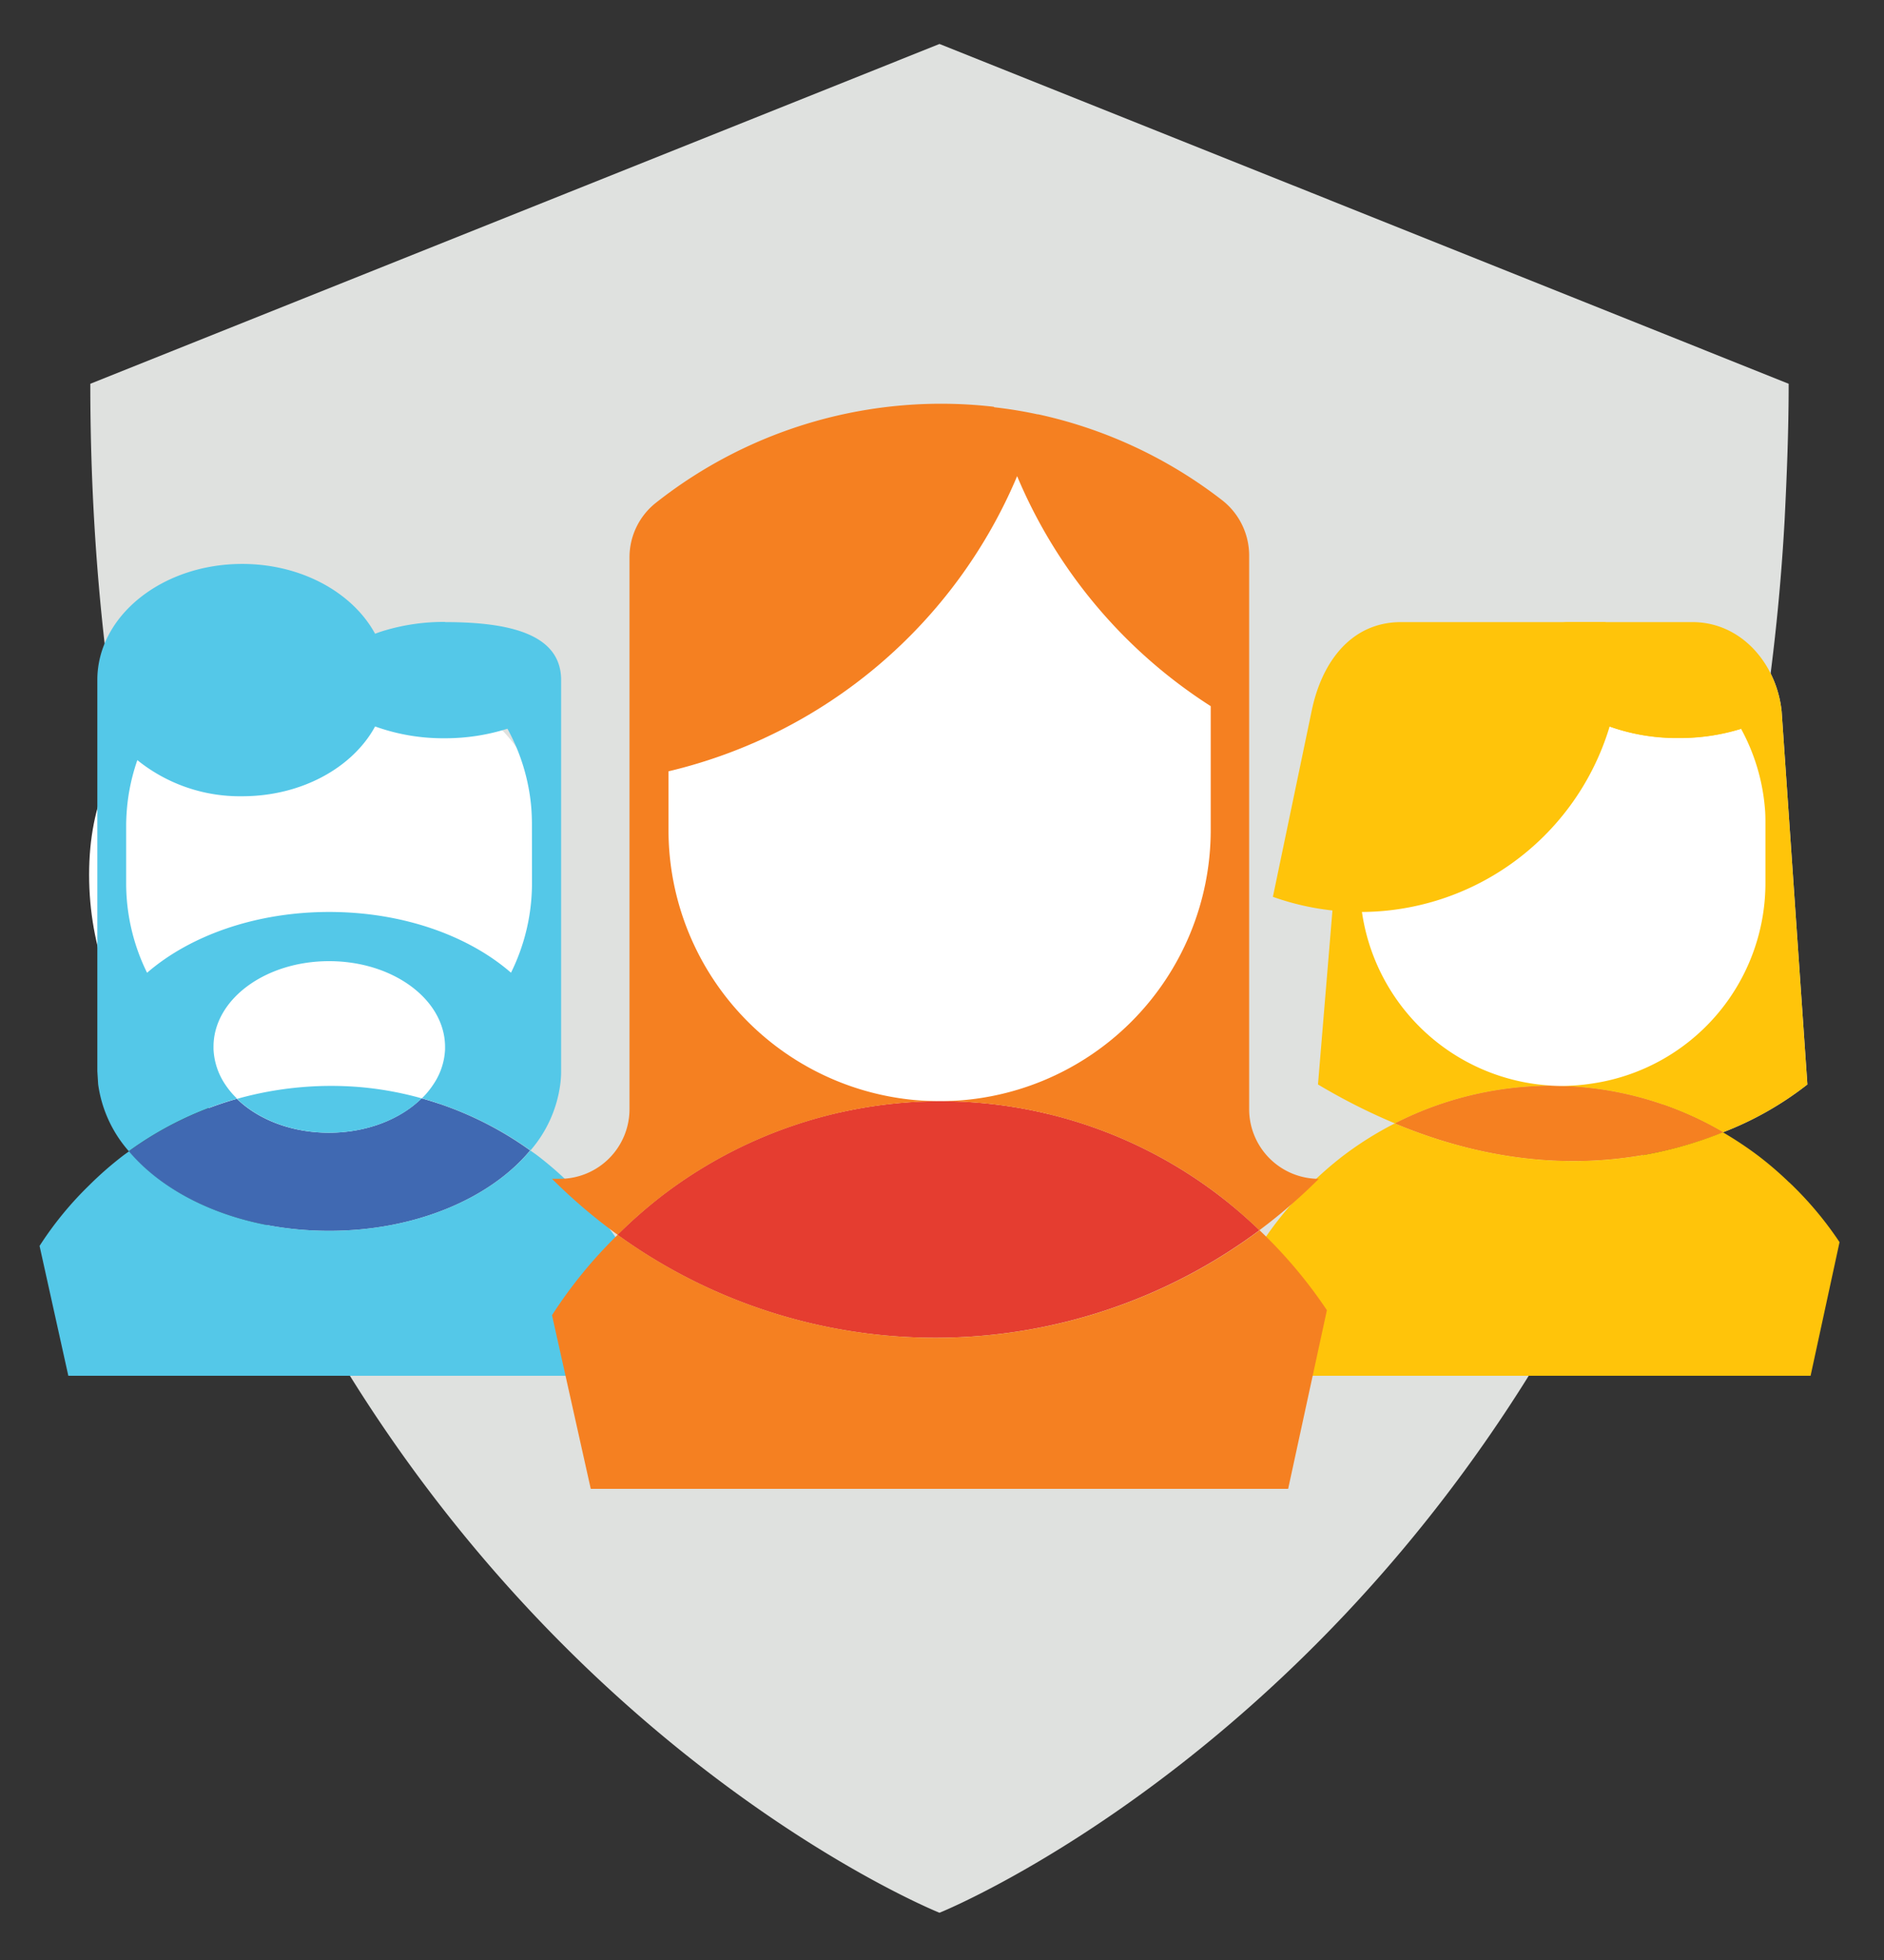
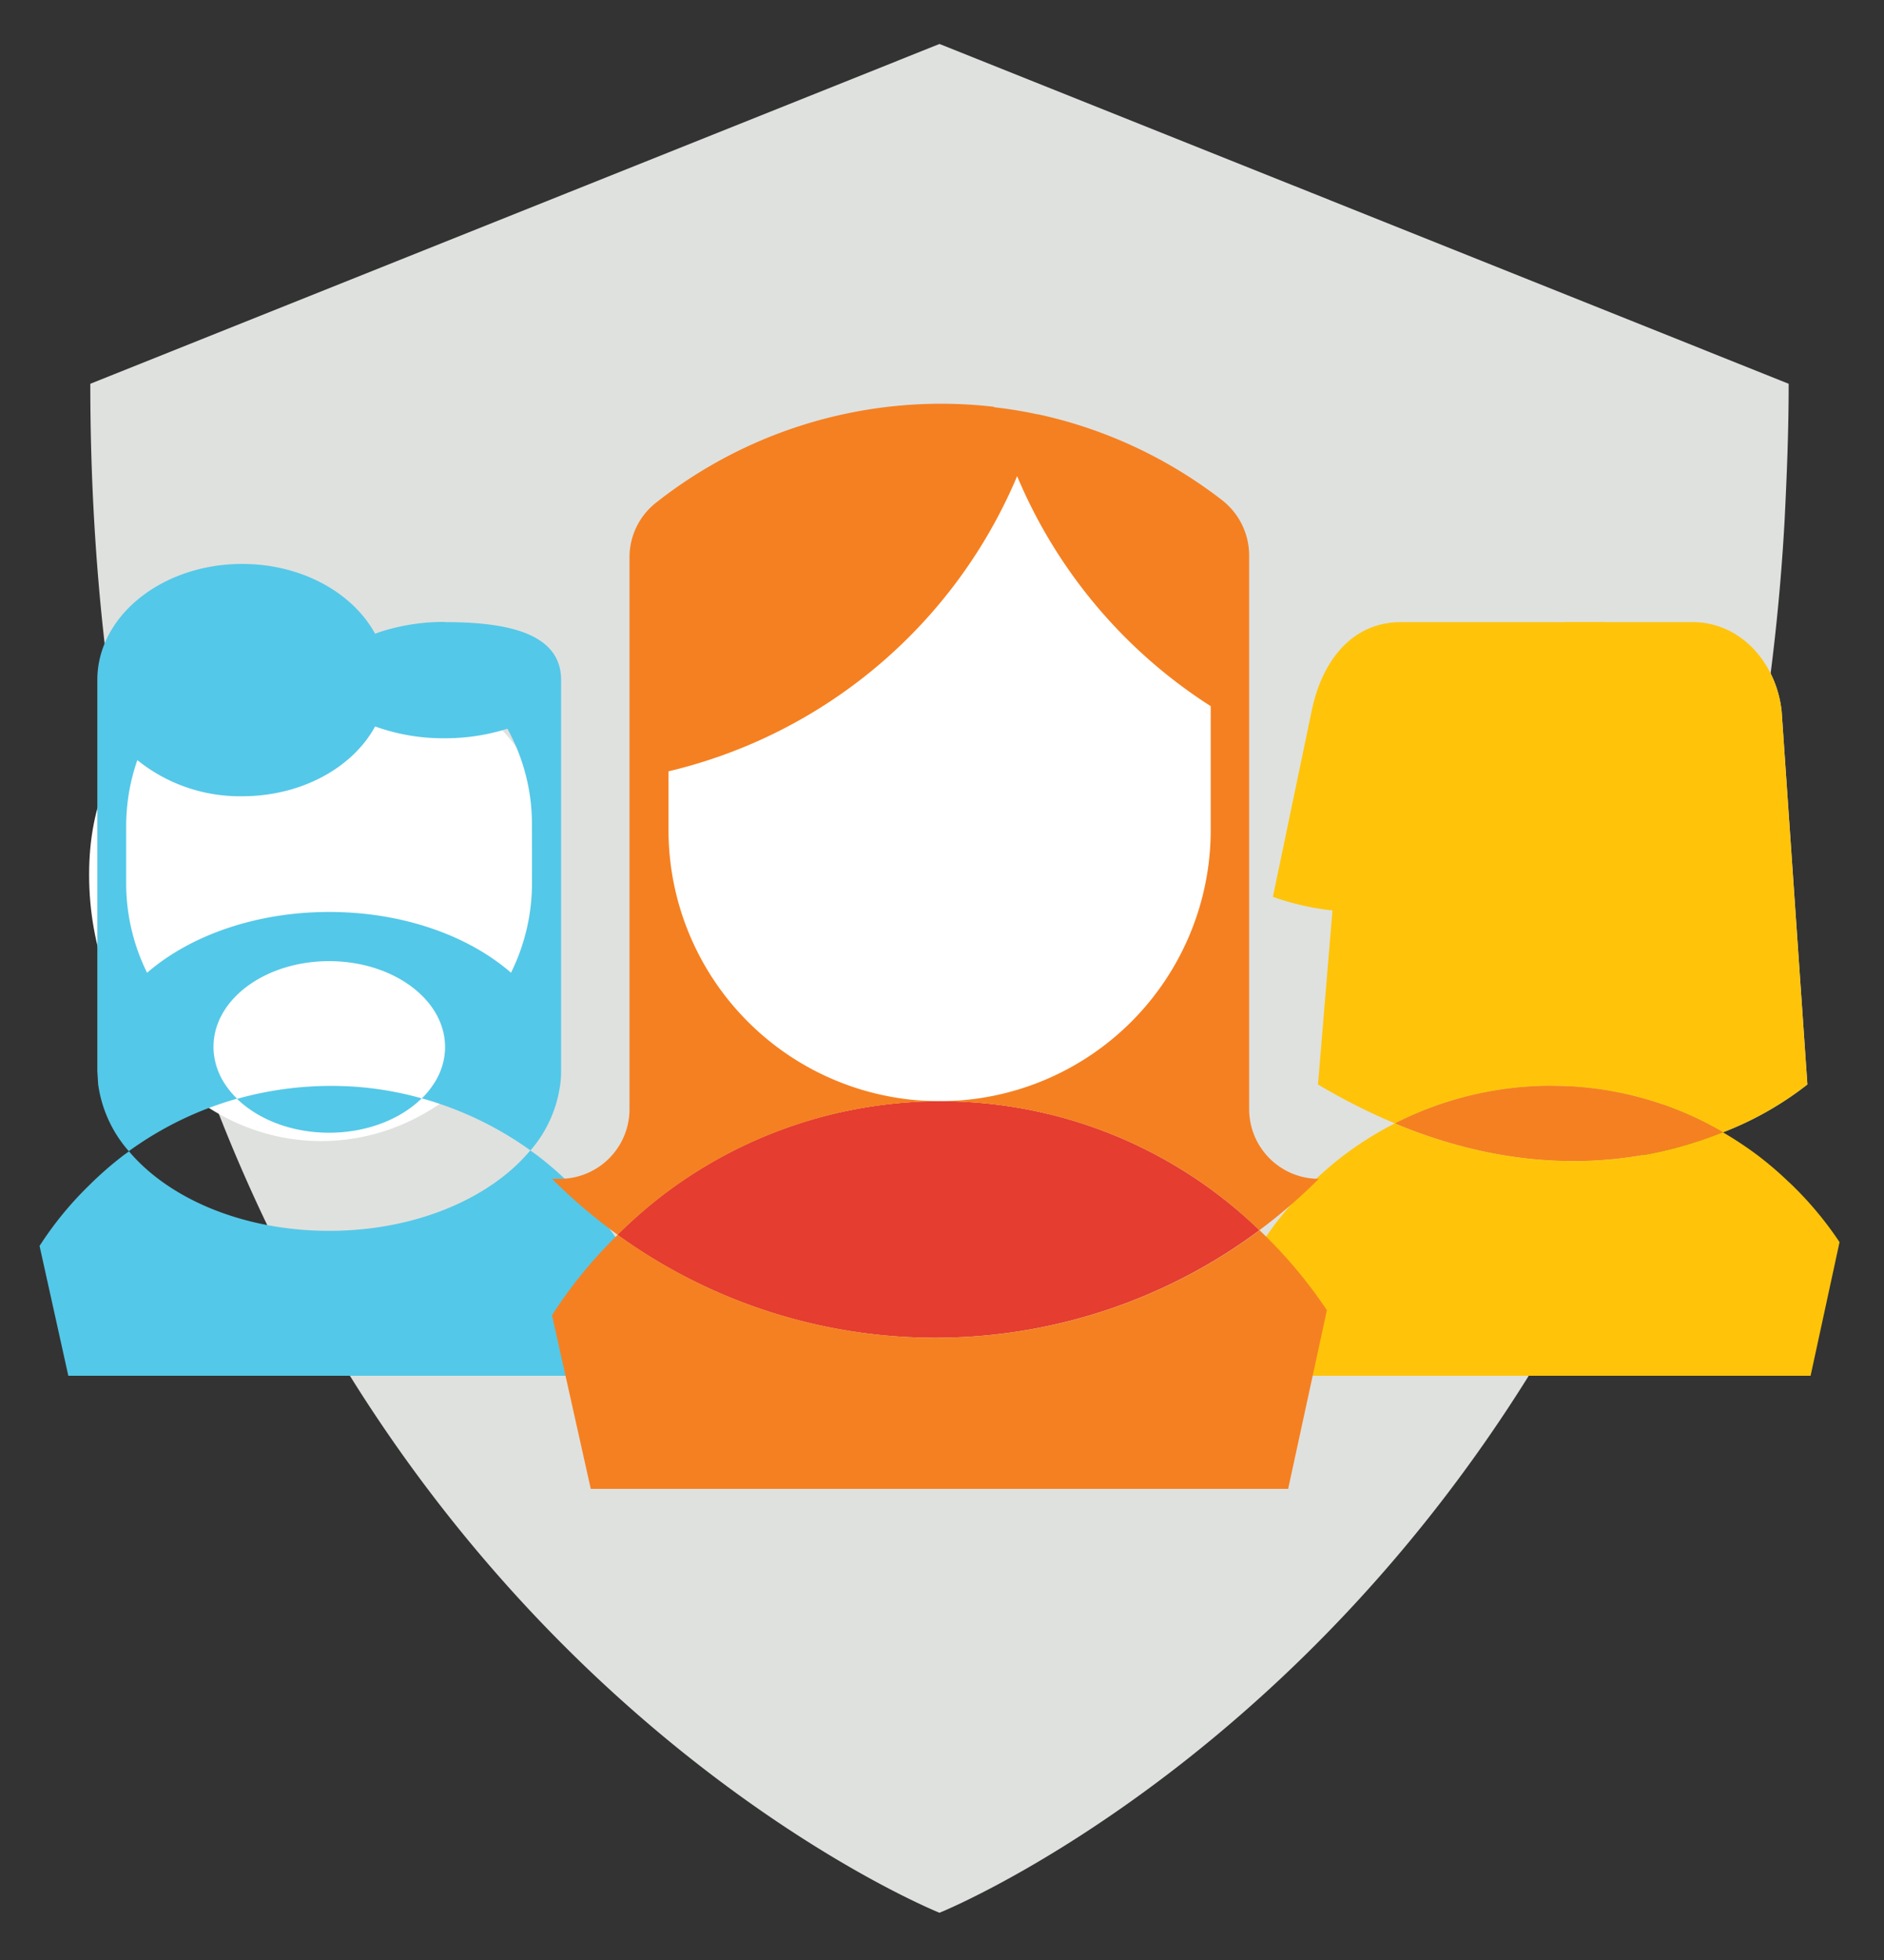
<svg xmlns="http://www.w3.org/2000/svg" viewBox="0 0 300 312">
  <rect x="0" y="0" width="300" height="312" fill="#333333" stroke="none" />
  <defs>
    <style>.cls-1{fill:#dfe1df;}.cls-2{fill:#fff;}.cls-3{fill:#4069b2;}.cls-4{fill:#54c8e8;}.cls-5{fill:#dee0de;}.cls-6{fill:#f58021;}.cls-7{fill:#ffc40a;}.cls-8{fill:#e53d30;}</style>
  </defs>
  <title>security</title>
  <g id="Layer_2" data-name="Layer 2">
    <path class="cls-1" d="M284.82,61.09l-76-30.41L149.6,7,14.38,61.09c0,118.6,53.07,184.12,92.71,216.52,23.64,19.32,42.51,26.87,42.51,26.87s67.32-27,107-109.43a280.15,280.15,0,0,0,23.07-73l.4-2.07a341.27,341.27,0,0,0,4.11-37.29C284.53,75.65,284.82,68.51,284.82,61.09Z" />
  </g>
  <g id="Layer_1" data-name="Layer 1">
    <path class="cls-2" d="M88.14,139.25c0,23.41-16.55,42.39-37,42.39s-36.95-19-36.95-42.39,16.54-33.3,37-33.3S88.14,115.83,88.14,139.25Z" />
-     <path class="cls-3" d="M52.41,195.93c13.72,0,25.66-5.16,32-12.8a54.89,54.89,0,0,0-17.28-8.29c-3.37,3.32-8.72,5.47-14.75,5.47s-11.29-2.12-14.66-5.39a54.65,54.65,0,0,0-17.24,8.36c6.39,7.55,18.27,12.65,31.9,12.65" />
    <path class="cls-4" d="M37.75,174.92c3.37,3.27,8.67,5.39,14.66,5.39s11.38-2.15,14.74-5.47a53.5,53.5,0,0,0-9.68-1.78,55.48,55.48,0,0,0-19.72,1.86" />
    <path class="cls-4" d="M84.71,140.56h0a32.09,32.09,0,0,1-3.34,14.28c-6.76-5.88-17.2-9.67-28.95-9.67s-22.2,3.79-29,9.68a32.16,32.16,0,0,1-3.33-14.29v-9.23a33.34,33.34,0,0,1,.36-4.61A32.38,32.38,0,0,1,21.87,121a26,26,0,0,0,16.7,5.75c9.47,0,17.61-4.58,21.16-11.11a32,32,0,0,0,11.14,1.88A32.87,32.87,0,0,0,80.8,116a31.61,31.61,0,0,1,3.79,12.46c.08,1,.11,1.9.11,2.84h0ZM70.87,99a33.05,33.05,0,0,0-9.43,1.31q-.88.25-1.71.57c-.22-.4-.46-.79-.71-1.18-3.85-5.89-11.56-9.93-20.45-9.93-12.75,0-23.07,8.27-23.07,18.46v62.29l.13,2.08a20.3,20.3,0,0,0,4.88,10.65,54.65,54.65,0,0,1,17.24-8.36,13.66,13.66,0,0,1-1.91-2.29A10.92,10.92,0,0,1,34,167c0-.13,0-.26,0-.38C34,159.1,42.22,153,52.41,153s18.46,6.12,18.46,13.67c0,.12,0,.25,0,.37A10.77,10.77,0,0,1,69,172.63a13.44,13.44,0,0,1-1.82,2.21,55.05,55.05,0,0,1,17.29,8.29,20.08,20.08,0,0,0,4.74-10.5,16,16,0,0,0,.14-2.08V108.26c0-7.35-8.26-9.23-18.45-9.23" />
    <path class="cls-4" d="M90.53,188.22A54.47,54.47,0,0,0,85.65,184c-.39-.3-.81-.58-1.21-.87-6.37,7.64-18.31,12.8-32,12.8s-25.51-5.09-31.9-12.65c-.35.25-.71.5-1.06.77a55.74,55.74,0,0,0-5.36,4.71,54.58,54.58,0,0,0-7.82,9.57L10.88,219H93.94l4.61-21.27a56.13,56.13,0,0,0-8-9.51" />
    <path class="cls-5" d="M251.84,173.06a54,54,0,0,1,22.53,7.18,52.07,52.07,0,0,0,13.43-7.61l-4.1-59.4c-.78-7.49-6.36-14.2-14.21-14.2H249.38l-33.9,6.14-5.61,67.46a97.45,97.45,0,0,0,12.26,6.2,54.83,54.83,0,0,1,29.71-5.77" />
    <path class="cls-6" d="M274.37,180.24a54,54,0,0,0-22.53-7.18,54.83,54.83,0,0,0-29.71,5.77c22.54,9.41,40.75,6,52.24,1.41" />
    <path class="cls-2" d="M256.15,115.61c-3.55,6.53-11.68,11.11-21.16,11.11a26,26,0,0,1-16.7-5.75,31.51,31.51,0,0,0-1.38,5.75,31.86,31.86,0,0,0-.37,4.61v9.23a32.3,32.3,0,0,0,32.3,32.3,31.86,31.86,0,0,0,4.61-.37,32.26,32.26,0,0,0,27.67-31.93h0v-9.23h0c0-.94,0-1.88-.1-2.84A31.77,31.77,0,0,0,277.23,116a32.94,32.94,0,0,1-9.94,1.46,32,32,0,0,1-11.14-1.88" />
    <path class="cls-5" d="M257.87,100.33c-.6.18-1.17.37-1.72.58a15.08,15.08,0,0,1,0,14.69,31.77,31.77,0,0,0,11.14,1.89,32.94,32.94,0,0,0,9.94-1.46,32.71,32.71,0,0,0-19.36-15.7" />
    <path class="cls-5" d="M258.06,103.65c0-4.87-.88-.28-2.41-4.62H223.09c-7.87,0-12.64,6.27-14.25,14.25l-6.15,29.48a41.44,41.44,0,0,0,55.37-39.11" />
    <path class="cls-7" d="M251.84,173.06a54,54,0,0,1,22.53,7.18,52.07,52.07,0,0,0,13.43-7.61l-4.1-59.4c-.78-7.49-6.36-14.2-14.21-14.2H249.38l-33.9,6.14-5.61,67.46a97.45,97.45,0,0,0,12.26,6.2,54.83,54.83,0,0,1,29.71-5.77" />
    <path class="cls-6" d="M274.37,180.24a54,54,0,0,0-22.53-7.18,54.83,54.83,0,0,0-29.71,5.77c22.54,9.41,40.75,6,52.24,1.41" />
-     <path class="cls-2" d="M256.15,115.61c-3.55,6.53-11.68,11.11-21.16,11.11a26,26,0,0,1-16.7-5.75,31.51,31.51,0,0,0-1.38,5.75,31.86,31.86,0,0,0-.37,4.61v9.23a32.3,32.3,0,0,0,32.3,32.3,31.86,31.86,0,0,0,4.61-.37,32.26,32.26,0,0,0,27.67-31.93h0v-9.23h0c0-.94,0-1.88-.1-2.84A31.77,31.77,0,0,0,277.23,116a32.94,32.94,0,0,1-9.94,1.46,32,32,0,0,1-11.14-1.88" />
    <path class="cls-7" d="M257.87,100.33c-.6.18-1.17.37-1.72.58a15.08,15.08,0,0,1,0,14.69,31.77,31.77,0,0,0,11.14,1.89,32.94,32.94,0,0,0,9.94-1.46,32.71,32.71,0,0,0-19.36-15.7" />
    <path class="cls-7" d="M258.06,103.65c0-4.87-.88-.28-2.41-4.62H223.09c-7.87,0-12.64,6.27-14.25,14.25l-6.15,29.48a41.44,41.44,0,0,0,55.37-39.11" />
    <path class="cls-7" d="M284.9,188.22A55.78,55.78,0,0,0,280,184a57.86,57.86,0,0,0-5.66-3.76c-11.49,4.63-29.7,8-52.24-1.41a54.48,54.48,0,0,0-8.31,5.22,57,57,0,0,0-5.36,4.71,54.58,54.58,0,0,0-7.82,9.57L205.25,219h83.06l4.61-21.27a55.67,55.67,0,0,0-8-9.51" />
    <ellipse class="cls-2" cx="150.73" cy="127" rx="45.5" ry="54" />
    <path class="cls-8" d="M200.57,195.84A74.59,74.59,0,0,0,194,190.2a73,73,0,0,0-88.51.07,75.21,75.21,0,0,0-7.17,6.29,86.35,86.35,0,0,0,102.21-.72" />
    <path class="cls-6" d="M200.57,195.84a86.35,86.35,0,0,1-102.21.72,73.21,73.21,0,0,0-10.46,12.8L94.07,237H205.12l6.17-28.44a75.42,75.42,0,0,0-10.72-12.72" />
    <path class="cls-6" d="M161.94,75.74a80.32,80.32,0,0,0,30.85,36.67v19.71h0a43.17,43.17,0,1,1-86.34,0v-9.34a80.34,80.34,0,0,0,55.52-47h0a79.64,79.64,0,0,0,3.35-9.8,68,68,0,0,0-7-1.15l-.09-.08A73.29,73.29,0,0,0,104.4,80.07a11.06,11.06,0,0,0-4.16,8.68v87.8a11.1,11.1,0,0,1-11.1,11.1H87.9a87.46,87.46,0,0,0,10.46,8.91,75.21,75.21,0,0,1,7.17-6.29A73,73,0,0,1,194,190.2a74.59,74.59,0,0,1,6.53,5.64,87.71,87.71,0,0,0,9.48-8.19,11.1,11.1,0,0,1-11.1-11.1V88.43a11.16,11.16,0,0,0-4.31-8.81,73.16,73.16,0,0,0-29.35-13.68" />
  </g>
</svg>